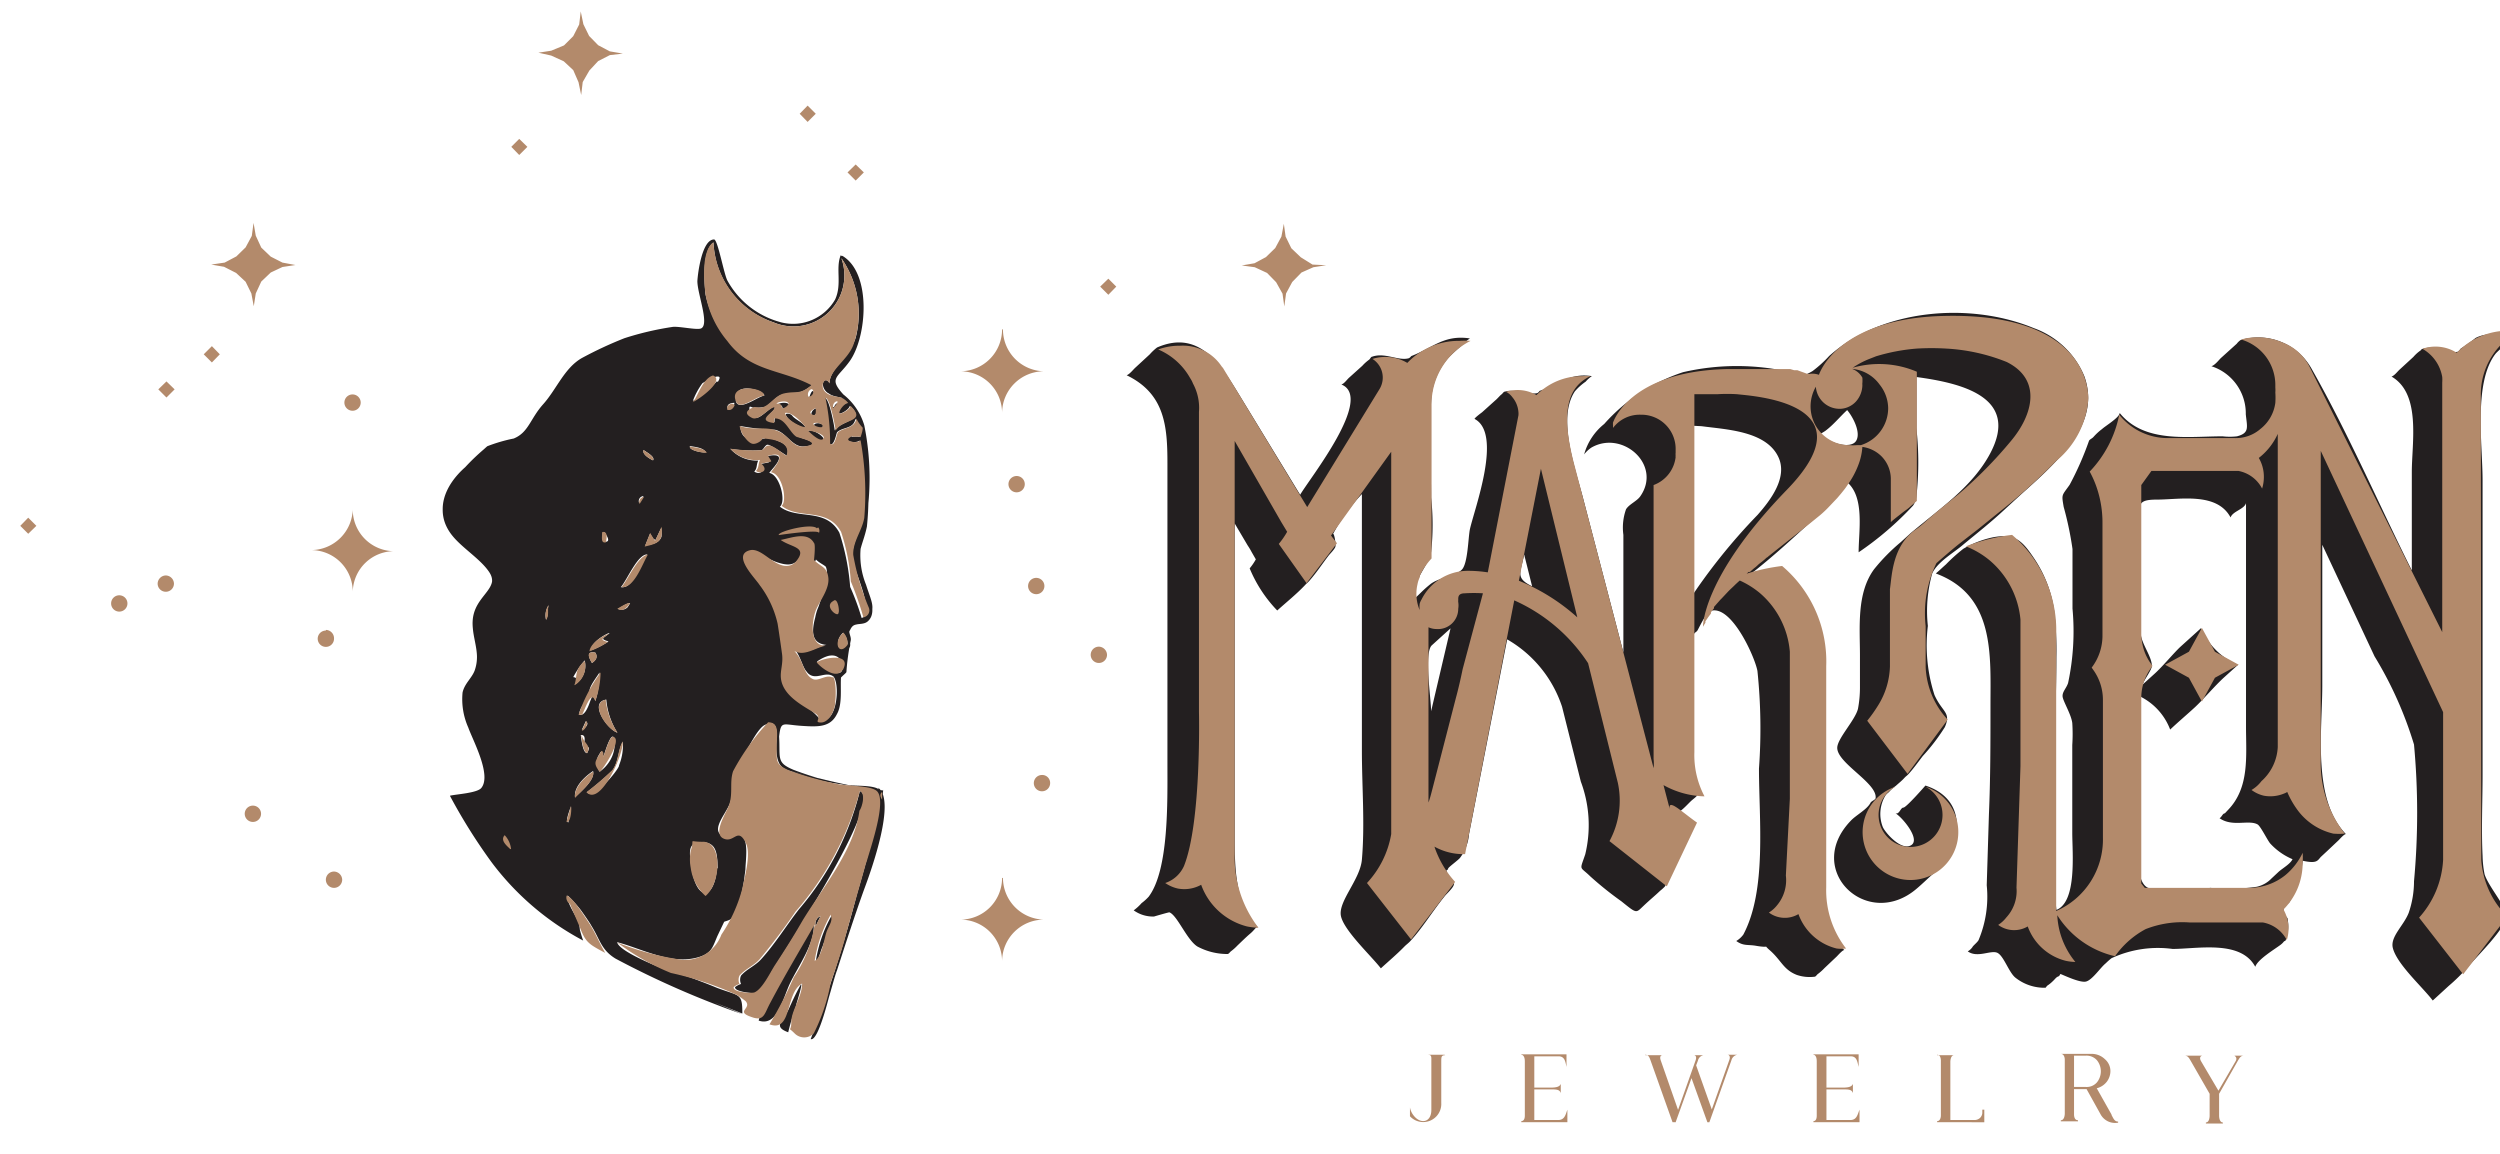
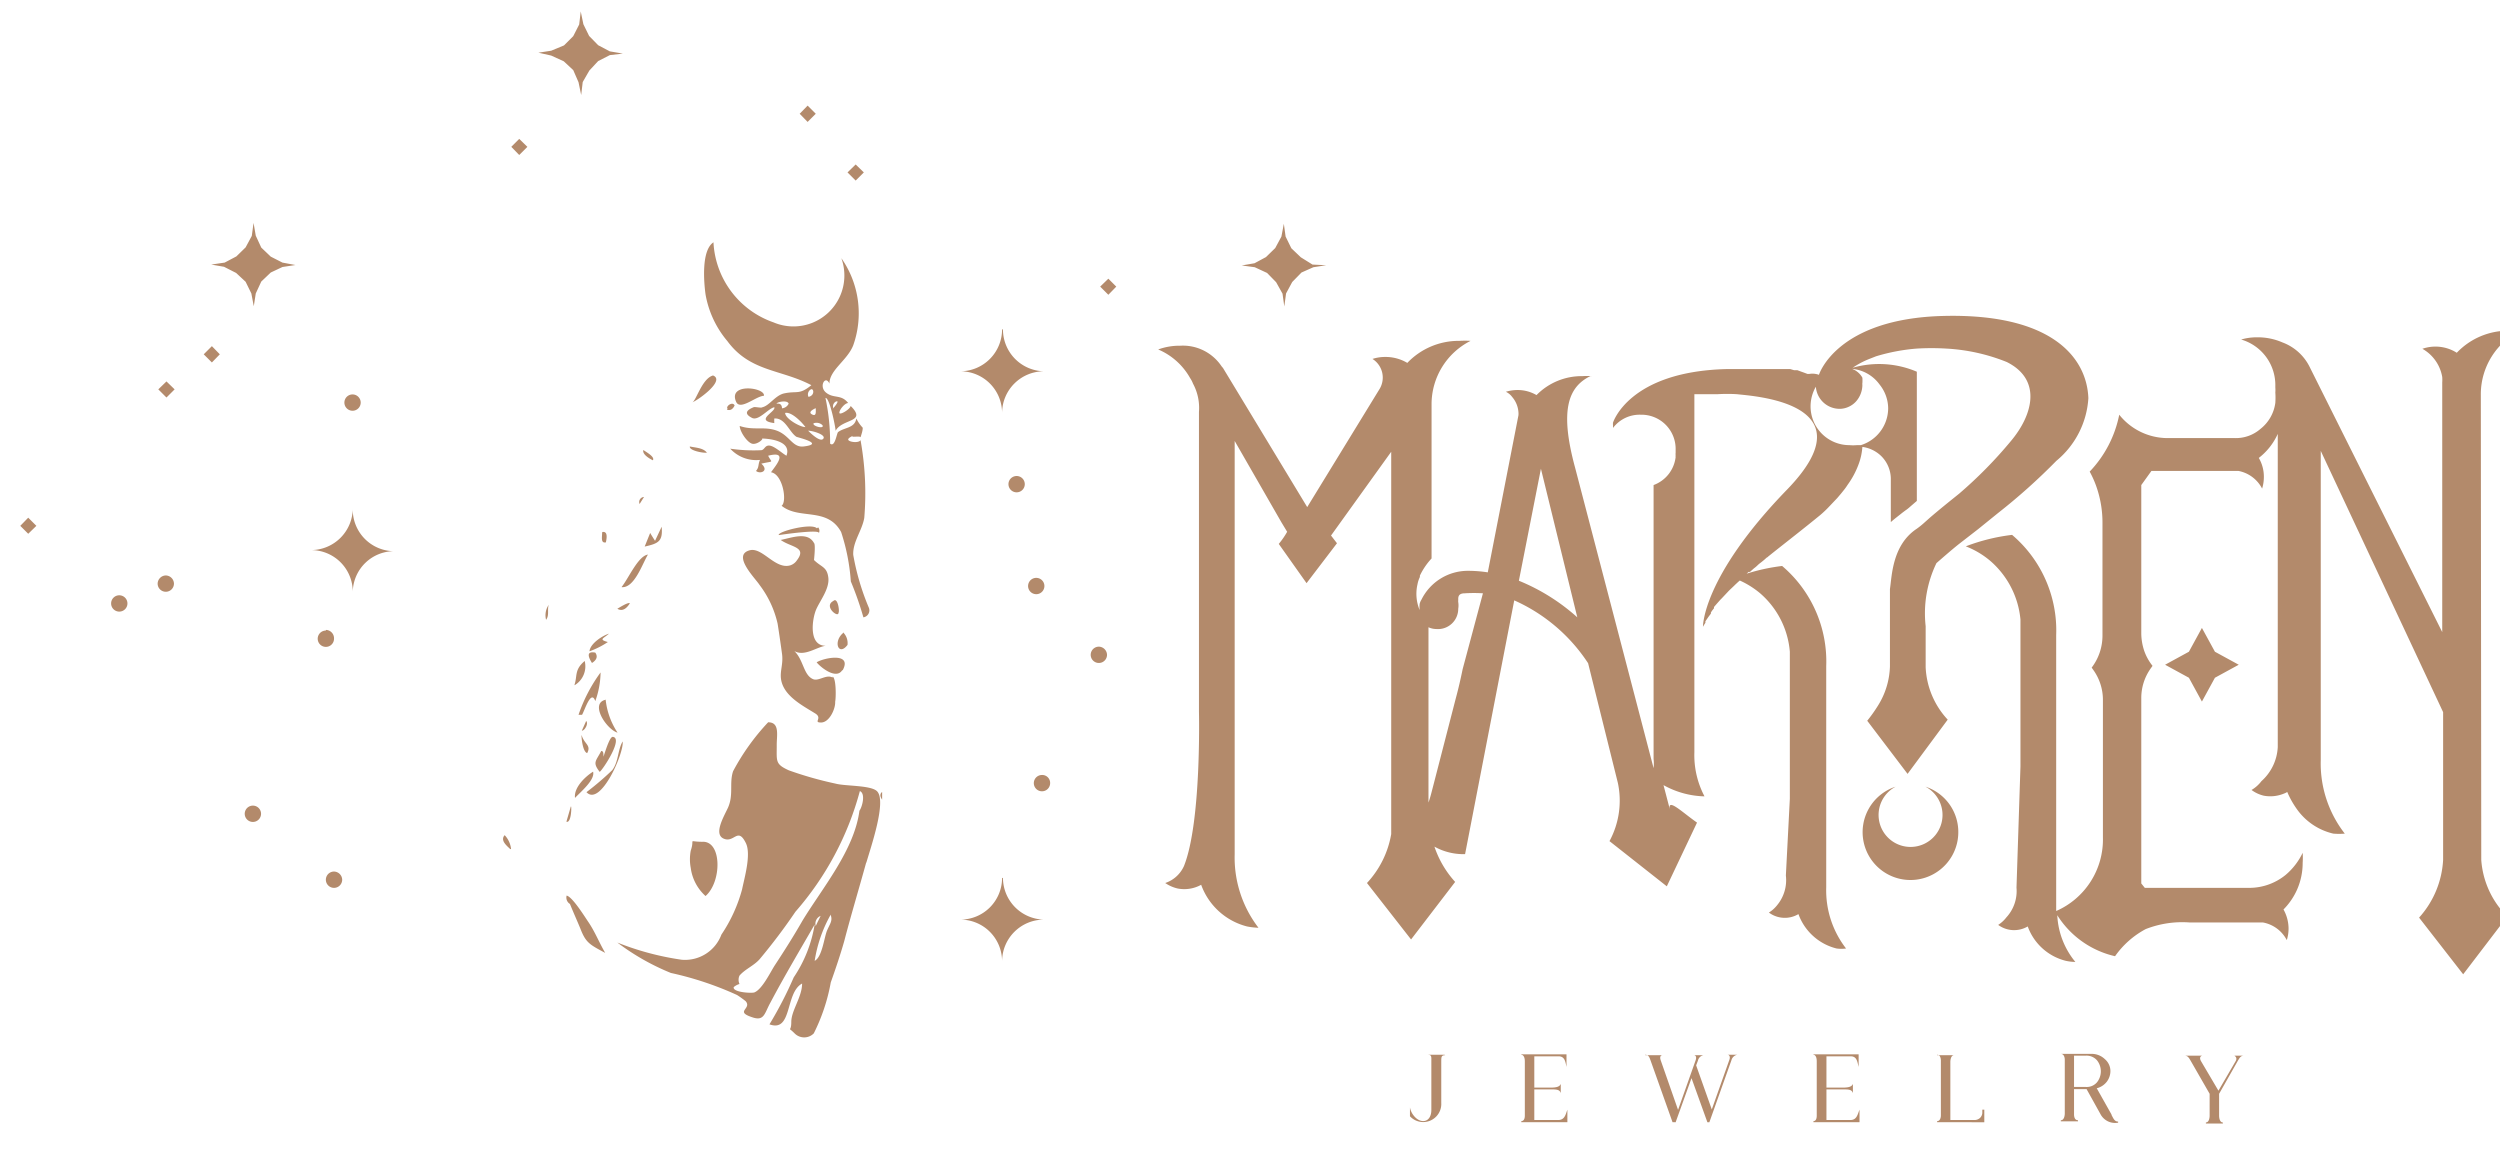
<svg xmlns="http://www.w3.org/2000/svg" id="Layer_1" data-name="Layer 1" viewBox="0 0 113.39 52.34">
  <defs>
    <style>.cls-1{fill:#231f20;}.cls-2{fill:#b38a6b;}</style>
  </defs>
  <title>Marren Jewelry Logo</title>
-   <path class="cls-1" d="M87.33,35.63s-.87,1-1,1-.18.32-.36.26c.27.14,1.15,1.16.72,1.44s-1.15-.52-1.29-.81a1.62,1.62,0,0,1,.13-1.46.89.89,0,0,1,.14-.13,1.82,1.82,0,0,1,.32-.29s0,0,0,0l0,0h0c.12-.11.26-.22.37-.34s.13-.11.19-.18c.21-.22.46-.57.66-.83a8.91,8.91,0,0,0,1-1.31c.3-.68-.12-.67-.47-1.46a7.33,7.33,0,0,1-.3-3.13A6.33,6.33,0,0,1,87.64,26c.26-.54,1-.94,1.43-1.32.62-.51,1.24-1,1.84-1.56l.74-.68c.5-.45,1-.89,1.46-1.37,1.06-1.09,2-2.39,1.43-4a3.91,3.91,0,0,0-2.3-2.19c-2.91-1.2-6.9-.87-9.28,1.27a5.36,5.36,0,0,1-.75.68c-.42.25-.46.19-1,.05a10.82,10.82,0,0,0-4.87,0,8.21,8.21,0,0,0-3.58,2.35,2.69,2.69,0,0,0-.91,1.38s0,0,0,0a1.4,1.4,0,0,1,.33-.31c1.41-.81,3.22.79,2.21,2.22-.16.22-.5.35-.64.58a2.47,2.47,0,0,0-.12,1.16v5.33l-1.83-7c-.39-1.48-1.17-3.63-.37-4.84a2.57,2.57,0,0,1,.49-.44,1.35,1.35,0,0,1,.28-.25s0,0,0,0c-1-.16-1.5.38-2.37.67,0,0-.06.09-.11.1-.34.09-1.1-.2-1.45-.07-.08,0-.11.09-.17.13s-.19.2-.28.27l-.6.54s-.34.25-.34.3c1.28.67,0,4.06-.21,5-.08.38-.09,1.54-.36,1.83s-1.07.37-1.44.67-.44.41-.67.61c-.12-.89.53-1.32.71-2.07a11.33,11.33,0,0,0,0-2.47c0-1.43-.09-2.9,0-4.33a3.16,3.16,0,0,1,.77-2,8.2,8.2,0,0,1,.62-.57,1.89,1.89,0,0,1,.37-.32s0,0,0,0c-1.18-.18-1.69.43-2.66.8,0,0-.07.09-.12.1-.47.13-1.08-.28-1.66-.07-.05,0-.09.11-.14.14a1.93,1.93,0,0,0-.3.27l-.6.54c-.1.09-.22.27-.35.31,1.49.6-1.44,4.26-1.87,5l-2.69-4.41c-.85-1.38-1.82-3.13-3.8-2.27a2.34,2.34,0,0,0-.33.31l-.65.6c-.12.11-.26.3-.4.35,1.74.84,1.85,2.32,1.85,4v5.53c0,2.71,0,5.41,0,8.12,0,1.67.07,4.78-.85,6a2.21,2.21,0,0,1-.32.29,2.24,2.24,0,0,1-.36.33,1.5,1.5,0,0,0,.92.28s.68-.2.7-.19c.36.14.79,1.25,1.27,1.55a2.87,2.87,0,0,0,1.36.34c.07,0,.11-.09.17-.13a2.26,2.26,0,0,0,.29-.26c.19-.18.38-.37.58-.54s.24-.29.33-.29C56,41,56,39.29,56,37.86V23.74l.59,1a3,3,0,0,1,.18.3l.19.33a2.71,2.71,0,0,1-.28.41,6.14,6.14,0,0,0,1.25,1.91c.42-.38.86-.73,1.25-1.14.06-.07.13-.12.21-.21.31-.35.58-.76.87-1.14.07-.09.28-.29.31-.41s-.07-.74-.13-.53a8.18,8.18,0,0,1,1.33-1.85V34.05c0,1.63.14,3.32,0,4.94-.08.91-1.09,1.9-.95,2.56s1.36,1.79,1.81,2.37c.36-.33.73-.64,1.08-1,.08-.08.18-.15.26-.24.53-.57,1-1.34,1.53-2,.11-.15.43-.41.45-.59s-.33-.33-.34-.63c0,0,.07,0,.07-.06s.44-.37.54-.49a2.08,2.08,0,0,0,.41-1.08L68.36,29a5.51,5.51,0,0,1,2.49,3.06l.85,3.39a5.63,5.63,0,0,1,.2,3.3c-.26.77-.26.52.23,1a15.5,15.5,0,0,0,1.41,1.13c.71.57.65.54,1,.21s.51-.45.76-.69a1.9,1.9,0,0,0,.21-.19,3.68,3.68,0,0,0,.23-.48,12.87,12.87,0,0,0,.71-1.91c.2-.81.11-.34-.32-1,.11,0,.49-.42.58-.5s.26-.2.27-.26c0-.45-.4-1.41-.43-2s0-1.29,0-1.94a12.5,12.5,0,0,1,0-3.12c0-.09.22-.18.29-.26s.09-.07.14-.13.39-.83.61-.9c.93-.3,2,2.07,2.12,2.72a25.2,25.2,0,0,1,.07,4.43c0,2.32.36,5.52-.71,7.53a1.11,1.11,0,0,1-.32.29c.33.24.53.15.91.22,1,.17.06-.28.6.19s.62.89,1.24,1.13a1.81,1.81,0,0,0,.8.08c.06,0,.1-.09.16-.13a2.26,2.26,0,0,0,.29-.26l.56-.53c.06-.06.26-.29.34-.29-1-1-.88-2.7-.88-4V33.78c0-1,0-2,0-3a7.72,7.72,0,0,0-.57-3.22,4.35,4.35,0,0,0-.94-1.37c-.61-.56-1-.4-1.86-.15,1-.78,1.89-1.6,2.79-2.43a10.49,10.49,0,0,0,1.61-1.72c.78.69.5,2.22.5,3.16a14.33,14.33,0,0,0,2.47-2.12.93.93,0,0,0,.15-.4,14.06,14.06,0,0,0,0-3.11V17.1c2,.27,4.71.89,3.35,3.46-.81,1.53-2.33,2.54-3.62,3.63l-.44.4A8.7,8.7,0,0,0,85,25.82c-.8,1.09-.64,2.64-.64,3.91,0,.47,0,.95,0,1.42a5.22,5.22,0,0,1-.09,1c-.13.52-.94,1.35-.94,1.77,0,.7,1.83,1.6,1.74,2.28,0,.07-.2.14-.23.21-.16.31-.66.56-.9.82-2.15,2.24.76,5,3,3.07.25-.21.48-.44.73-.66C88.93,38.53,89.41,36.31,87.33,35.63ZM64.94,29.27l.85-.77c-.29,1.25-.59,2.51-.88,3.76C64.91,31.71,64.58,29.61,64.94,29.27Zm17.84-9.72c.38-.28.68-.66,1-.95.24.28.64,1,.41,1.39s-1.21.14-1.62-.31Zm-5.61-.22c1.1.15,2.89.21,3.47,1.36.48.94-.34,2-.92,2.66a26.7,26.7,0,0,0-3.16,3.95v-8Zm-7.68,7.26c-.78-.38-.52-.61-.36-1.44ZM114.28,15c-.43.23-1.38,0-2,.33a5.91,5.91,0,0,1-.67.48s-.1.15-.16.15c-.54.06-1-.34-1.58-.13-.05,0-.06.06-.09.07a1.75,1.75,0,0,0-.32.29l-.62.57c-.1.09-.24.28-.37.32,1.35.78.92,3,.92,4.33v4.46c-1.5-3-2.86-6.17-4.52-9.1a2.78,2.78,0,0,0-3.24-1.35.74.74,0,0,0-.18.17l-.72.65c-.11.11-.28.33-.43.37,0,0,0,0,0,0a2.25,2.25,0,0,1,1.56,2.18c.06.59.18.85-.4,1a2.84,2.84,0,0,1-.65,0c-1.59,0-3.55.32-4.67-1.06,0,.2-.65.59-.8.73a2.64,2.64,0,0,0-.39.36c-.05.06-.17.11-.2.17a14,14,0,0,1-.88,2c-.36.51-.37.41-.27,1A15,15,0,0,1,94,24.9c0,.9,0,1.8,0,2.7a11.23,11.23,0,0,1-.2,3.38c-.08.24-.26.39-.25.6s.39.81.44,1.21a7.71,7.71,0,0,1,0,1v4c0,.88.22,3.11-.72,3.48-.38-3.76,0-7.69,0-11.46a14.84,14.84,0,0,0-.1-2.11,5.69,5.69,0,0,0-.88-2.33c-.56-.84-.88-1.19-1.9-1a4.52,4.52,0,0,0-1.34.52,7.56,7.56,0,0,0-.79.71c-.16.14-.29.27-.46.41,2.69,1,2.48,3.69,2.48,6,0,1.64,0,3.28-.07,4.92l-.1,3.22a5.09,5.09,0,0,1-.37,2.49c-.06.11-.25.25-.28.32a.65.65,0,0,1-.21.19c.44.32,1.06-.08,1.35.07s.52.9.82,1.13a2.11,2.11,0,0,0,1.36.45s.07-.1.1-.11a1.59,1.59,0,0,0,.24-.2c.07-.06.14-.17.23-.2s.07-.11.11-.11.86.41,1.15.34.66-.64.9-.83a2.85,2.85,0,0,1,.26-.23,5,5,0,0,1,2.77-.42c1.14,0,3.09-.42,3.75.81.11-.34.89-.8,1.15-1a.81.81,0,0,0,.16-.16s.07,0,.08-.08l.07-.24a1.79,1.79,0,0,0,0-.73c-.26-.28-.24-.51.07-.69a4.63,4.63,0,0,0,.62-1.91c.64.14.67,0,.82-.17l.28-.26.53-.5c.06-.06.25-.28.33-.28-1.53-1.56-1.07-4.71-1.07-6.73V24.71l2.37,5.06a17.23,17.23,0,0,1,1.79,4,33.79,33.79,0,0,1,0,6.2,4.42,4.42,0,0,1-.24,1.43c-.23.59-.85,1.09-.72,1.6.19.74,1.34,1.76,1.81,2.38l.72-.66a8,8,0,0,0,.88-.87c.36-.43,1.71-1.74,1.75-2.3,0-.41-.83-1.35-1-1.9a4.68,4.68,0,0,1-.09-.83c-.06-1.23,0-2.47,0-3.7V21.79c0-1.64-.42-4.47.6-5.76a3.59,3.59,0,0,1,.35-.32c.24-.22.48-.42.72-.65ZM100.91,36.89c-.1,0-.14.17-.24.22.58.41,1.32.06,1.72.28.14.07.47.76.59.88a2.9,2.9,0,0,0,1,.7c-.1.22-.47.42-.64.58l-.31.29a1.33,1.33,0,0,1-.67.38,8.76,8.76,0,0,1-2.11.05,9.19,9.19,0,0,1-2.82,0c-.79-.35-.34-3-.34-3.85,0-1.6,0-3.22,0-4.82a2.77,2.77,0,0,1,1.34,1.49c.37-.35.74-.66,1.11-1s.93-1,1.34-1.37l.62-.56a3.21,3.21,0,0,1-1.67-1.67l-.94.85c-.31.29-.81.9-1.18,1.23l-.53.48s0,0,0,0c.05-.19.43-.68.42-.85,0-.42-.47-1-.51-1.47,0-.29,0-.6,0-.9V24c0-1-.32-1.34.73-1.34s2.73-.35,3.35.81c.09-.28.62-.37.7-.65,0,0,0,0,0,0,0,3.37,0,6.75,0,10.12,0,1.35.17,2.78-.82,3.8ZM104,39S104,39,104,39Zm-6.81-7.91ZM35.84,44.58c-.34.7-.57,2-1.43,1.71.37-1.49,1.73-3,2.49-4.36C37,42.71,36.18,43.87,35.84,44.58Zm.28,1c-.14.41-.27.82-.37,1.24-.68-.25-.28-.48,0-1,.17-.37.33-.73.53-1.09S36.17,45.37,36.12,45.54Zm3.94-9.73A15.25,15.25,0,0,1,36,34.92c-.69-.29-.64-.45-.65-1.18s-.16-.87.55-.94,1.46.34,2-.32c.36-.47.18-1.38.26-1.89l.22-.18a1.4,1.4,0,0,0-.08-.67c0-.2.24-.26.26-.46s-.13-.53,0-.71c.16-.35.33-.17.59-.36.67-.51.4-.83.13-1.69a3.54,3.54,0,0,1-.08-2.44,12.06,12.06,0,0,0,0-4.79,2.8,2.8,0,0,0-.95-1.4c-.68-.75-.26-.74.29-1.51.79-1.11,1-4-.34-4.78-.26.59.07,1.3-.24,2a2.22,2.22,0,0,1-2.6,1A3.89,3.89,0,0,1,33,12.74c-.16-.26-.44-1.86-.61-1.88-.55,0-.74,1.53-.76,1.89,0,.57.55,1.94.18,2.14-.17.1-1.05-.11-1.32-.06a13.67,13.67,0,0,0-2.17.51,17.76,17.76,0,0,0-1.93.9c-.79.46-1.15,1.42-1.75,2.09s-.66,1.28-1.34,1.56a7.17,7.17,0,0,0-1.2.35,11.15,11.15,0,0,0-1,1c-.93.82-1.44,2-.58,3.06.46.57,1.28,1.06,1.67,1.65s-.19.93-.52,1.51c-.62,1.08.25,1.89-.14,3-.13.35-.46.59-.55,1A3.16,3.16,0,0,0,21.24,33c.2.57,1.07,2.15.59,2.75-.19.22-1.12.27-1.42.35a25.5,25.5,0,0,0,1.88,3,12.49,12.49,0,0,0,4.16,3.56,5.75,5.75,0,0,1-.23-.85c-.09-.29-.55-.9-.48-1.19.23.06.94,1.13,1.09,1.37.38.6.43,1.07,1.09,1.48A40.93,40.93,0,0,0,33.67,46l-1.47-.62,1.47.59c0-.9-.11-.79-1-1.1a17.68,17.68,0,0,0-1.84-.68c-.44-.1-2.81-1-2.85-1.46,1.11.29,2.38,1,3.55.72.73-.17.76-.44,1-1,0-.06.27-.59.3-.63s.34-.07.45-.26a6.18,6.18,0,0,0,.52-2.18c0-.32.16-1.3-.17-1.51S33.22,38,33,38c-.92-.21-.12-1,.1-1.55s0-1.24.46-1.87c.25-.37.75-1.53,1.13-1.7.73-.34.49.6.52,1.15.07,1,.48.88,1.4,1.13s1.79.44,2.69.61.49,1.18.31,2-.48,1.88-.75,2.81a53.08,53.08,0,0,1-2.09,6.55c.36.13.89-2.14,1-2.6.4-1.26.81-2.53,1.25-3.78A21.75,21.75,0,0,0,40.06,35.81ZM29.19,20.41c.12.09.54.31.43.47C29.47,20.81,29.12,20.61,29.19,20.41Zm0,2.09-.2.32A.23.23,0,0,1,29.22,22.5ZM28,33.23c-.44-.13-1.33-1.37-.5-1.5A3.34,3.34,0,0,0,28,33.23Zm-.11.56A1.62,1.62,0,0,1,27.2,35c-.34-.44-.17-.48.07-.95.11,0,.14.09.1.26.05-.12.27-.91.42-.9S27.85,33.8,27.86,33.79Zm-.49-9.66c.25.32.24.47,0,.44C27.29,24.52,27.31,24.13,27.37,24.13Zm.25,4.58c-.24.22-.49.26-.05.38a3.81,3.81,0,0,1-.83.42C26.8,29.17,27.33,28.83,27.62,28.71ZM27,29.6c.11.17.06.33-.15.47C26.74,29.88,26.54,29.51,27,29.6Zm-.27,1.72c0-.23.35-.62.46-.82A4,4,0,0,1,27,31.8c-.2-.74-.25.76-.73.62C26.28,32,26.73,31.76,26.74,31.32Zm-.24,2.37c.13.31.35.07.14.47-.21,0-.27-.72-.29-.82C26.5,33.32,26.55,33.43,26.5,33.69Zm-.1-.59.18-.4C26.8,32.87,26.41,33.09,26.4,33.1Zm-1.5-5.67c-.08.22,0,.48-.13.69A.83.83,0,0,1,24.9,27.43Zm.88,9.87c-.16-.06.09-.61.12-.72S25.79,37.24,25.78,37.3ZM26,30.71a4.44,4.44,0,0,1,.52-.76,1,1,0,0,1-.46,1.1C26.22,30.86,26.2,30.74,26,30.71Zm.08,5.45c-.06-.46.45-1,.82-1.19C27,35.37,26.34,35.91,26.08,36.16Zm2-1.43c-.08.27-1.15,1.54-1.47,1.21a13.31,13.31,0,0,0,1.17-1c.29-.39.24-.9.47-1.3A2.45,2.45,0,0,1,28.07,34.73Zm.39-7.19a.38.38,0,0,1-.45.07c.06,0,.47-.3.56-.25Zm.59-1.82c-.22.38-.38,1-.9.91.31-.37.79-1.57,1.24-1.48C29.27,25.34,29.16,25.53,29.05,25.72Zm1-1.38c-.12.34-.51.36-.8.42l.25-.62a2.46,2.46,0,0,0,.22.36l.3-.64A1.3,1.3,0,0,1,30,24.34Zm8.19,5.88c.15.72-1.06,0-1.19-.22C37.57,29.65,38.1,29.55,38.23,30.22Zm.21-1c-.41.53-.67-.14-.2-.54A.69.69,0,0,1,38.44,29.22Zm-7.15-9c.27.06.61.06.78.29C31.89,20.56,31.24,20.43,31.29,20.24Zm1.26,19.15c0,.44-.22,1.26-.64,1.13s-.55-1-.59-1.3c-.1-.71-.09-1,.54-1S32.53,38.59,32.55,39.39Zm0-22.07a4.48,4.48,0,0,1-1.16.93,3.22,3.22,0,0,1,.45-.85S32.93,16.73,32.56,17.32ZM33,18.54q-.06-.25.3-.27C33.36,18.41,33,18.63,33,18.54Zm.14,1.82a6.48,6.48,0,0,0,1.39.06c.09,0,.17-.25.29-.25s.69.39.87.5c.15-.4-.3-.66-.61-.75-.75-.24-.19,0-.5,0s-1,.18-1-.64a11.15,11.15,0,0,0,1.57.16c.51.1.78.81,1.33.76.91-.08-.18-.34-.2-.36-.3-.24-.68-.94-1.13-.91a.74.74,0,0,0,0,.21c-.85-.12.07-.53,0-.72-.26.07-.67.58-.86.52a.36.36,0,0,1-.3-.42c0-.27.16,0,.26-.1-.07.05.42,0,.4,0,.27-.06.51-.47.81-.56.63-.18.75.07,1.38-.45-1.4-.72-2.77-.57-3.81-2A4.54,4.54,0,0,1,32,13.35c-.06-.53-.16-2,.37-2.36a4.1,4.1,0,0,0,2.72,3.63,2.31,2.31,0,0,0,3.07-2.91,4.32,4.32,0,0,1,.67,3.57c-.21.77-1.26,1.52-1.19,2.12-.24-.4-.47.06-.13.38s.65.11.93.5c-.15,0-.42.3-.41.44s.52-.16.51-.32c.79.72-.42.64-.68,1.14,0-.13-.25-1.52-.46-1.49,0,0,.38,1.76.21,2.07.22.19.32-.48.36-.52.28-.25.75-.13.83-.62a2,2,0,0,0,.29.42c0,.15-.06.3-.1.44,0-.08-.36,0-.38-.05.15-.07-.24.08-.17.17s.49.14.55,0a13.23,13.23,0,0,1,0,3.92c-.16.76-.45.94-.24,1.77.09.36,1,2.27.33,2.38a11.36,11.36,0,0,0-.52-1.41,10.52,10.52,0,0,0-.49-2.46c-.63-1.15-1.89-.56-2.7-1.18.3-.22,0-1.45-.48-1.53.13-.2,1-1-.13-.75.16.35.31.22-.31.36.36.33,0,.49-.24.33.15-.17.08-.28.18-.5A1.62,1.62,0,0,1,33.12,20.36Zm.25-2.19c-.16-.93,1.32-.45,1.28-.22C34.34,18,33.47,18.7,33.37,18.17Zm1.84,9.65c-.15-.61-1.63-2.05-1.51-2.55s.64-.22.92-.1c.81.33.75.41,1.57.25,3.18-.6-.73,3.63,1.27,3.83-.45.07-1,.5-1.41.24.24.26.35.86.55,1,.35.35.77-.11,1.14.15s.24,2.33-.63,2c.24.09-.62-.69-.63-.69a2.78,2.78,0,0,1-.91-.86c-.22-.48,0-1.19-.11-1.73S35.34,28.33,35.21,27.82Zm-1,17.23c-.09,0-.92-.06-.89-.28a.87.87,0,0,1,.27-.14.46.46,0,0,1,0-.38c.26-.3.64-.44.91-.74.63-.69,1.15-1.54,1.72-2.27A13,13,0,0,0,39,35.88c1.11.38-3.5,7.37-4,8.2C34.94,44.31,34.47,45,34.24,45.05ZM37,43.62a6,6,0,0,1,.73-2.11c.14.42-.3,1-.42,1.42C37.22,43.1,37.15,43.51,37,43.62ZM37,42a.37.37,0,0,1,.22-.45Zm-.44-22.58c-.24,0-.91-.38-.92-.64a.27.27,0,0,1,.32.11C36.13,19.06,36.36,19.13,36.53,19.37Zm-1.06-.85c0-.17-.09-.23-.25-.19,0-.1.49-.19.55,0A.37.37,0,0,1,35.47,18.52Zm1.2-.48c0-.08.15-.56.23-.25S36.85,18,36.67,18Zm.31.48c.06.15,0,.24-.12.29S36.74,18.64,37,18.52Zm.81,0c0-.24.21-.38.21-.18S37.74,18.38,37.79,18.5Zm-.09-.57C37.65,17.94,37.7,17.92,37.7,17.93Zm.5.82Zm-1.58.79c.28-.11,1,.44.59.43C37.15,20,36.58,19.62,36.62,19.54Zm.69-.18c-.05.09-.47-.06-.41-.17S37.41,19.19,37.31,19.36Zm-.65,4.93a3.48,3.48,0,0,0-1.2.16c.41.3,1.3.37.71,1,0,0,.84-.12.77-.05C37.13,25.17,37,24.34,36.66,24.29Zm3.17,11.44c-.32-.23-1.3-.12-1.72-.23a9.49,9.49,0,0,1-2.46-.66c-.44-.32-.41-.89-.35-1.44.09-.8.13-.61,1-.55s1.43.07,1.71-.72c.15-.42-.13-.88,0-1.3,0-.13.35-.37.35-.42a10.49,10.49,0,0,1,.19-1.4c.06-.22-.16-.41,0-.63s.56-.07.78-.27c.54-.48-.13-1.53-.29-2.09-.28-1,.07-1.33.25-2.21a13.72,13.72,0,0,0,0-2.79A6.86,6.86,0,0,0,39,19c-.22-.62-.79-.76-1.08-1.22-.43-.67.16-.87.55-1.42.8-1.12,1-4-.34-4.78-.24.6.07,1.3-.25,2a2.2,2.2,0,0,1-2.59,1A3.89,3.89,0,0,1,33,12.74c-.16-.27-.44-1.86-.61-1.88-.55,0-.74,1.53-.76,1.89,0,.57.55,1.94.18,2.14-.17.1-1.05-.11-1.32-.06a13.67,13.67,0,0,0-2.17.51,17.76,17.76,0,0,0-1.93.9c-.79.45-1.15,1.42-1.75,2.09s-.66,1.28-1.34,1.56a6.37,6.37,0,0,0-1.2.36,9.78,9.78,0,0,0-1,.94c-.93.82-1.44,2-.58,3.06.46.57,1.27,1.06,1.67,1.65s-.18.93-.52,1.51c-.63,1.08.25,1.89-.14,3-.13.35-.46.59-.55,1A3.16,3.16,0,0,0,21.24,33c.2.57,1.07,2.15.59,2.74-.19.23-1.12.28-1.42.35a24.84,24.84,0,0,0,1.88,3,12.6,12.6,0,0,0,4.16,3.56c-.18-.25-.13-.59-.2-.81s-.57-.9-.51-1.23A6.09,6.09,0,0,1,26.83,42c.38.6.43,1.08,1.09,1.48A40.93,40.93,0,0,0,33.67,46l-1.48-.62,1.48.59c0-.9-.11-.79-1-1.11-.6-.21-1.22-.52-1.84-.67-.43-.1-2.8-1-2.84-1.47,1.1.31,2.39,1,3.55.73.73-.17.76-.44,1-1l.3-.63c.12-.18.34-.07.45-.26a7,7,0,0,0,.29-1.14,3.81,3.81,0,0,0,.23-1c0-.32.16-1.3-.17-1.51S33.22,38,33,38c-.92-.21-.13-1,.1-1.55s0-1.24.46-1.87c.25-.37.75-1.52,1.13-1.7.73-.34.49.6.53,1.15.06,1,.47.87,1.39,1.13s1.79.44,2.69.61.49,1.18.31,2-.48,1.88-.75,2.81a61.6,61.6,0,0,1-2.09,6.55c.36.12,1-2.65,1.19-3.11.4-1.24.8-2.48,1.24-3.7C39.53,39.44,40.65,36.3,39.83,35.73ZM24.77,28.12a.83.83,0,0,1,.13-.69C24.82,27.65,24.94,27.91,24.77,28.12Zm4.42-7.71c.13.1.54.31.43.47C29.47,20.81,29.11,20.62,29.19,20.41Zm0,2.09c-.07.11-.14.21-.2.32A.22.22,0,0,1,29.22,22.5ZM28,33.23c-.43-.13-1.33-1.38-.5-1.5A3.86,3.86,0,0,0,28,33.23Zm-.12.56A1.55,1.55,0,0,1,27.2,35c-.27-.35,0-1.29.17-.69,0-.12.27-.92.42-.9S27.85,33.8,27.85,33.79Zm-.48-9.66c.25.32.24.47,0,.44C27.3,24.53,27.31,24.13,27.37,24.13Zm.25,4.58c-.23.21-.5.27,0,.38a4.71,4.71,0,0,1-.84.42C26.8,29.17,27.33,28.83,27.62,28.71ZM27,29.6c.11.17.06.33-.15.47C26.73,29.88,26.54,29.51,27,29.6Zm-.26,1.73c0-.22.34-.64.45-.83A4,4,0,0,1,27,31.8c-.17-.72-.27.74-.73.62C26.28,32,26.72,31.76,26.75,31.33Zm-.25,2.36c.13.31.34.07.14.47-.22,0-.27-.72-.29-.82C26.5,33.31,26.55,33.43,26.5,33.69Zm-.1-.59.18-.39C26.8,32.87,26.41,33.09,26.4,33.1Zm-.62,4.2c-.16,0,.09-.61.12-.72C26,36.63,25.8,37.22,25.78,37.3ZM26,30.71a4.44,4.44,0,0,1,.52-.76,1,1,0,0,1-.46,1.1C26.22,30.86,26.21,30.75,26,30.71Zm.08,5.45c-.06-.48.46-.95.82-1.19C27,35.38,26.34,35.9,26.08,36.16Zm2-1.43c-.08.26-1.17,1.56-1.47,1.2a11.76,11.76,0,0,0,1.17-1c.29-.39.25-.9.47-1.3A2.32,2.32,0,0,1,28.07,34.73Zm.39-7.19a.38.38,0,0,1-.45.07c.06,0,.47-.3.56-.25ZM29,25.72c-.2.37-.38,1-.89.91.31-.37.79-1.57,1.24-1.48Zm1-1.37c-.13.33-.5.34-.8.4.09-.2.17-.41.25-.61a2.67,2.67,0,0,0,.22.35l.3-.63A1.34,1.34,0,0,1,30,24.35Zm8.19,5.87c.14.71-1.06,0-1.19-.22C37.57,29.65,38.1,29.56,38.23,30.22Zm.21-1c-.4.53-.66-.13-.2-.54A.69.69,0,0,1,38.44,29.22Zm-7.15-9c.27.06.61.06.77.29C31.9,20.56,31.23,20.43,31.29,20.24Zm1.26,19.15c0,.44-.22,1.26-.64,1.13s-.55-1-.59-1.3c-.1-.71-.09-1,.54-1S32.54,38.59,32.55,39.39Zm0-22.07a4.48,4.48,0,0,1-1.16.93c-.18,0,.41-.81.45-.85S32.94,16.76,32.56,17.32ZM33,18.53q-.07-.24.3-.27C33.37,18.43,33,18.6,33,18.53Zm.14,1.82a6.48,6.48,0,0,0,1.39.07c.09,0,.17-.25.29-.25s.69.39.87.5c.28-.73-.92-.77-1.12-.78,0,0,0,.3-.41.24s-.58-.54-.59-.81a9.89,9.89,0,0,0,1.57.17c.52.1.78.8,1.33.76.91-.08-.18-.34-.2-.36-.3-.25-.68-.93-1.13-.91a.74.74,0,0,0,0,.21c-.85-.11.08-.54,0-.72-.27.06-.66.58-.86.52a.37.37,0,0,1-.31-.42c0-.27.18,0,.27-.1-.07.05.42,0,.4,0,.27-.06.51-.47.81-.56.63-.18.75.07,1.38-.44-1.4-.73-2.77-.58-3.81-2A4.43,4.43,0,0,1,32,13.35c-.07-.52-.17-2,.36-2.36a4,4,0,0,0,2.72,3.63,2.31,2.31,0,0,0,3.08-2.91,4.4,4.4,0,0,1,.66,3.57c-.21.78-1.25,1.5-1.19,2.12-.22-.39-.48.05-.14.38.2.18.67.1.94.5-.16,0-.41.3-.41.44s.51-.16.51-.32c.81.69-.43.66-.68,1.14,0-.13-.25-1.52-.46-1.49a9.57,9.57,0,0,1,.21,2.07c.21.19.32-.48.36-.52.28-.26.75-.13.83-.62a1.66,1.66,0,0,0,.29.42c0,.15-.06.3-.1.44,0-.08-.37,0-.38-.05.15-.07-.24.07-.17.17s.49.14.55,0a13.22,13.22,0,0,1,0,3.92c-.16.76-.44.94-.24,1.77.09.36.94,2.27.33,2.38a10,10,0,0,0-.52-1.41,10.52,10.52,0,0,0-.49-2.46c-.63-1.16-1.9-.54-2.7-1.19.3-.21,0-1.44-.48-1.52.16-.23.93-1-.13-.75.17.35.29.22-.31.36.37.33-.05.49-.24.33.15-.18.08-.27.18-.5A1.6,1.6,0,0,1,33.12,20.35Zm.25-2.18c-.15-1,1.32-.42,1.28-.23C34.34,18,33.48,18.7,33.37,18.17Zm1.84,9.65C35,27,34.34,26.48,34,25.74c-.63-1.32.67-.42,1.27-.23.37.12.69.16.92-.11.54-.62-.26-.62-.71-.95.5-.1,1.22-.39,1.51.14,0,.06-.09.77,0,.77.33.33.6.24.65.8s-.37,1-.55,1.44-.37,1.65.43,1.65c-.45.06-1,.5-1.42.24.26.26.36.86.55,1.05.36.34.78-.12,1.15.14s.24,2.32-.63,2c.24.08-.62-.69-.63-.69a2.78,2.78,0,0,1-.91-.86c-.22-.48,0-1.19-.11-1.73S35.34,28.34,35.21,27.82Zm1.41-8.28c.28-.11,1,.44.59.43C37.15,20,36.58,19.62,36.62,19.54Z" />
  <path class="cls-2" d="M88.82,37.68a2.17,2.17,0,1,1-2.84-2,1.45,1.45,0,1,0,1.35,0A2.16,2.16,0,0,1,88.82,37.68Zm11.05-9.2-.59,1.08-1.08.59,1.08.59.59,1.08.59-1.08,1.08-.59-1.08-.59ZM94.72,18.06a4,4,0,0,1-1.45,2.84,27.37,27.37,0,0,1-2.66,2.38l-.89.72h0l-.89.69c-.36.29-.69.58-1,.85a5.23,5.23,0,0,0-.49,2.86v1.86a3.73,3.73,0,0,0,1,2.38L86.52,35.1l-1.83-2.41a6.63,6.63,0,0,0,.49-.69,3.53,3.53,0,0,0,.54-1.77V26.72c.09-.59.1-2,1.22-2.74a3.67,3.67,0,0,0,.29-.23l.28-.25c.44-.38.89-.74,1.35-1.11h0A19.65,19.65,0,0,0,91.21,20c1-1.19,1.41-2.78-.19-3.58a8.58,8.58,0,0,0-2.75-.61,11.24,11.24,0,0,0-1.33,0,8.69,8.69,0,0,0-1.85.35l-.28.11a3.84,3.84,0,0,0-.78.41,4.35,4.35,0,0,1,2.91.18v5.86l0,0-.29.25a1.83,1.83,0,0,1-.24.19l-.12.09c-.16.13-.35.27-.53.43V21.69a1.47,1.47,0,0,0-.43-1,1.52,1.52,0,0,0-.86-.42,2.8,2.8,0,0,1-.18.81,3.85,3.85,0,0,1-.49.91h0a2.43,2.43,0,0,1-.14.2h0l-.16.2h0l-.17.2h0l-.37.39h0a4.83,4.83,0,0,1-.4.38v0C81.78,24,81,24.6,80.2,25.24a.18.18,0,0,1-.07.05l-.11.1-.11.09-.13.1-.14.13-.09.07-.18.16-.06,0-.09.08a8.79,8.79,0,0,1,1.61-.35,5.68,5.68,0,0,1,2,4.55v.48h0v9.56h0a4.3,4.3,0,0,0,.9,2.76,1.58,1.58,0,0,1-.43,0,2.47,2.47,0,0,1-1.73-1.56,1.21,1.21,0,0,1-1.34-.07,1.44,1.44,0,0,0,.37-.33A1.78,1.78,0,0,0,81,39.71l.18-3.48c0-.42,0-.83,0-1.24V29.56a3.93,3.93,0,0,0-1.37-2.67,4,4,0,0,0-.9-.56l0,0-.07.06-.14.13-.06.06-.18.17-.06.06-.15.16,0,0-.16.17-.06.06-.16.18,0,0-.13.15,0,.06a1.33,1.33,0,0,0-.14.19l0,.05-.12.16,0,0-.13.19,0,.07a1.74,1.74,0,0,0-.11.18v0h0s-.05-2.24,3.81-6.22-1.65-4.25-2.26-4.33a7.25,7.25,0,0,0-.9,0h-.55l-.1,0h0l-.13,0h0l-.26,0V34.12a4,4,0,0,0,.46,2,4,4,0,0,1-1.86-.51l.29,1.11c-.12-.55.53.1,1.23.59L75.6,40.2,73,38.15a3.86,3.86,0,0,0,.38-2.64l-1.35-5.43a7.79,7.79,0,0,0-3.35-2.85L66.45,38.74a2.7,2.7,0,0,1-1.39-.34A4.5,4.5,0,0,0,66,40l-2,2.61-2-2.56a4.32,4.32,0,0,0,1.1-2.22V20.49l-2.73,3.8.27.35-1.38,1.81L58,24.67a3.58,3.58,0,0,0,.38-.55l-.26-.43L56,20V38.75h0a5.22,5.22,0,0,0,1.08,3.33,3.19,3.19,0,0,1-.52-.06,3,3,0,0,1-2.08-1.89,1.58,1.58,0,0,1-1.06.17,1.63,1.63,0,0,1-.57-.25,1.43,1.43,0,0,0,.85-.77c.8-2,.68-7,.68-7V18.68a2.31,2.31,0,0,0-.27-1.28,1.19,1.19,0,0,0-.13-.25,3,3,0,0,0-1.45-1.3,2.84,2.84,0,0,1,1-.17,2.11,2.11,0,0,1,1.88.94l.06.07L59.29,23l3.29-5.37a1,1,0,0,0-.33-1.35h0a1.85,1.85,0,0,1,.58-.09,1.92,1.92,0,0,1,1,.27,3.22,3.22,0,0,1,2.36-1,4.06,4.06,0,0,1,.51,0,3.22,3.22,0,0,0-1.77,2.87v7a3.07,3.07,0,0,0-.53.78l0,.06h0a1.35,1.35,0,0,0-.11.34,1.91,1.91,0,0,0,.1,1.16,1.32,1.32,0,0,1,0-.28.64.64,0,0,1,.08-.19v0a2.35,2.35,0,0,1,2.1-1.31,5.84,5.84,0,0,1,.91.07l1.39-7.12a.76.76,0,0,0,0-.15,1.18,1.18,0,0,0-.28-.68.76.76,0,0,0-.29-.24h0a1.82,1.82,0,0,1,.52-.08,1.69,1.69,0,0,1,.87.23,2.87,2.87,0,0,1,2.08-.86,3.42,3.42,0,0,1,.45,0l-.09,0c-1,.49-1.4,1.54-.69,4.15L75,34.84a1.82,1.82,0,0,0,0-.42V22a1.54,1.54,0,0,0,1-1.27.19.19,0,0,1,0-.08.41.41,0,0,1,0-.11V20.4a1.55,1.55,0,0,0-1.58-1.59,1.51,1.51,0,0,0-1.26.6l0-.14h0a.08.08,0,0,1,0-.05v0a.08.08,0,0,1,0-.05v0h0s.71-2.32,5.15-2.43H80.1l.2,0h0l.21,0h0l.16,0h0l.2,0h0l.15,0h0l.18,0h0l.17.05h0l.15,0h0l.16.06h0l.14.05h0l.16.06h0l.08,0A.87.87,0,0,1,82.5,17v0s.78-2.55,5.65-2.67S94.65,16.19,94.72,18.06ZM67.26,26.91a6.49,6.49,0,0,0-.82,0c-.32,0-.3.19-.3.31a.08.08,0,0,0,0,0,.36.36,0,0,0,0,.09.94.94,0,0,1,0,.3.92.92,0,0,1-1,.92.85.85,0,0,1-.35-.08V36.4c.07-.19.12-.39.19-.66l1.05-4.07c.12-.44.22-.88.31-1.32ZM71.54,28l-1.65-6.74-1,5.08A9.09,9.09,0,0,1,71.54,28ZM84,16.73h0a.88.88,0,0,1,.47.4,1.84,1.84,0,0,1,0,.25.17.17,0,0,0,0,.07,1.14,1.14,0,0,1-.29.76,1,1,0,0,1-.33.24l0,0a1,1,0,0,1-.34.09,1.08,1.08,0,0,1-1.15-1,1.79,1.79,0,0,0-.24.89,1.76,1.76,0,0,0,1.76,1.76,1.87,1.87,0,0,0,.34,0l.18,0a1.76,1.76,0,0,0,1.24-1.68v0a1.75,1.75,0,0,0-.39-1.07A1.73,1.73,0,0,0,84,16.73Zm28.52,1.11A3.23,3.23,0,0,1,114.3,15a4,4,0,0,0-.5,0,3.21,3.21,0,0,0-2.37,1,1.81,1.81,0,0,0-1.56-.18,1.82,1.82,0,0,1,.9,1.28,1.9,1.9,0,0,1,0,.25h0V28.67l-6-12a2.25,2.25,0,0,0-1.25-1.14h0a2.78,2.78,0,0,0-1.17-.23,2.42,2.42,0,0,0-.7.1,2.15,2.15,0,0,1,1.55,2.1s0,.06,0,.08a1.43,1.43,0,0,1,0,.22,3.55,3.55,0,0,1,0,.47,1.8,1.8,0,0,1-.67,1.18,1.7,1.7,0,0,1-1.17.42H98.3a2.81,2.81,0,0,1-2.18-1.06,5.19,5.19,0,0,1-1.34,2.58,4.6,4.6,0,0,1,.35.82,4.94,4.94,0,0,1,.23,1.49v5.13a2.39,2.39,0,0,1-.49,1.45l0,0,.07.1a2.33,2.33,0,0,1,.44,1.37v6.23a3.54,3.54,0,0,1-2.12,3.34l0-.39h0V29.29h0v-.48a5.68,5.68,0,0,0-2-4.55,8.73,8.73,0,0,0-2.1.52,3.86,3.86,0,0,1,1.1.65,4,4,0,0,1,1.38,2.67v5.42c0,.42,0,.83,0,1.24l-.18,5.5A1.76,1.76,0,0,1,91,41.61a1.48,1.48,0,0,1-.37.34,1.22,1.22,0,0,0,1.34.07,2.47,2.47,0,0,0,1.73,1.56,2.18,2.18,0,0,0,.43.05,3.59,3.59,0,0,1-.82-2.12,4.2,4.2,0,0,0,2.62,1.86,4,4,0,0,1,1.39-1.23,4.54,4.54,0,0,1,2-.3h3.12v0l.2,0a1.53,1.53,0,0,1,1.08.8,1.77,1.77,0,0,0,.08-.52,1.79,1.79,0,0,0-.23-.87,3,3,0,0,0,.62-.91,3,3,0,0,0,.25-1.21,3.4,3.4,0,0,0,0-.45,3,3,0,0,1-.77,1,2.61,2.61,0,0,1-1.64.59H97.28l-.16-.2v-8.4a2.31,2.31,0,0,1,.44-1.37l.07-.1a2.33,2.33,0,0,1-.38-.69,2.55,2.55,0,0,1-.13-.78V22l.46-.64h3.74v0l.21,0a1.53,1.53,0,0,1,1.07.8,1.77,1.77,0,0,0,.08-.52,1.69,1.69,0,0,0-.23-.87,2.86,2.86,0,0,0,.86-1.09V21h0V31.78c0,.5,0,1,0,1.5v.61a2.22,2.22,0,0,1-.74,1.54,1.55,1.55,0,0,1-.45.4,1.51,1.51,0,0,0,.56.26,1.62,1.62,0,0,0,.92-.1.61.61,0,0,0,.14-.07,4,4,0,0,0,.41.74,2.8,2.8,0,0,0,1.68,1.15,3.05,3.05,0,0,0,.52,0,5.18,5.18,0,0,1-1.09-3.33h0V20.45l5.55,11.85V39a4.24,4.24,0,0,1-1.09,2.62l2,2.57,2-2.62A4,4,0,0,1,112.54,39Zm-47,30h-.77v0c.19,0,.17.08.17.3v2.2c0,.59-.51.67-.83.22a.84.84,0,0,1-.14-.33h0l0,.4h0l0,0a.82.82,0,0,0,1.42-.6V48.16c0-.22,0-.3.18-.3Zm3.48,0c.06,0,.16.06.16.3v2.46c0,.2-.09.25-.16.25v.05h2.09l0-.57h0c-.08.22-.12.47-.42.47H69.59V49.41h.73c.27,0,.42,0,.47.17h0v-.42h0c-.05.13-.19.17-.47.17h-.73V47.91h1.1c.29,0,.31.26.36.48h0v-.57H69Zm5.61,0c.17,0,.2.12.25.25l1,2.81H76l.72-2,.72,2h.09l1-2.81a.34.34,0,0,1,.26-.25v0h-.43v0c.06,0,.14.07.07.25l-.79,2.23-.71-2,.08-.21a.32.32,0,0,1,.25-.25v0h-.43v0c.07,0,.14.07.07.25l-.79,2.23-.78-2.23c-.07-.19,0-.25.08-.25v0h-.78Zm7.64,0c.06,0,.15.06.15.3v2.46c0,.2-.08.25-.15.25v.05h2.09l0-.57h0c-.09.22-.12.47-.42.47H82.84V49.41h.73c.27,0,.42,0,.47.17h0v-.42h0c-.05.13-.19.17-.47.17h-.73V47.91h1.1c.29,0,.3.26.36.48h0v-.57H82.25Zm5.61,0c.19,0,.17.3.17.3v2.46s0,.25-.17.25v.05H90l0-.57h-.09l0,.15a.34.34,0,0,1-.11.23.37.37,0,0,1-.25.09H88.46V48.16s0-.3.17-.3v0h-.77Zm7.91,2.71-.67-1.19a.84.84,0,0,0,.45-.29.8.8,0,0,0,.17-.48.71.71,0,0,0-.25-.55.86.86,0,0,0-.64-.24H93.47v0c.17,0,.18.23.18.25v2.46s0,.3-.18.3v.05h.78v-.05c-.19,0-.18-.25-.18-.3V49.4h.57l.65,1.17a.75.75,0,0,0,.78.35v-.05C95.91,50.87,95.86,50.74,95.77,50.57Zm-1.7-2.67h.54a.63.63,0,0,1,.5.21.8.8,0,0,1,0,1,.61.61,0,0,1-.5.21h-.54Zm5,0c.16,0,.2.08.3.25l.85,1.48v1s0,.3-.17.3v.05h.77v-.05c-.16,0-.17-.26-.17-.3v-1l.84-1.48c.1-.17.14-.25.3-.25v0h-.45v0s.16.08.06.25l-.78,1.34-.79-1.34c-.1-.18,0-.25.08-.25v0H99.1ZM23.92,6.66l-.37-.36-.36.36.36.37ZM37,5.16l-.37-.37-.36.37.36.37Zm2.18,2.66-.37-.36-.37.36.37.37ZM50.63,13l-.36-.36L49.9,13l.37.37ZM.92,23.85l.36.36.37-.36-.37-.37Zm7-6.19-.37-.36-.37.36.37.37Zm2.05-1.59-.36-.37-.37.37.37.37Zm.74-3.69.43.4.26.53.11.58.09-.58.25-.54.43-.41.53-.25.59-.09-.59-.11-.53-.27-.43-.41-.25-.54-.1-.58-.08.59-.28.52-.42.41-.53.28L9.58,12l.58.1Zm46.76,0,.41.42.29.52.08.58.08-.59.28-.52.42-.43.54-.24.58-.09L59.53,12,59,11.67l-.43-.41-.26-.53-.08-.58-.11.58-.28.52-.42.41-.52.28-.58.1.59.08ZM25.57,2.78l.43.4.24.55.12.58.07-.59.3-.52.4-.43.53-.27.59-.07-.59-.1-.53-.28-.41-.42-.26-.53L26.34.52l-.07.59L26,1.64l-.42.42L25,2.3l-.58.09.58.13ZM16,17.89a.37.37,0,1,0,.36.37A.37.37,0,0,0,16,17.89ZM11.47,36.54a.37.37,0,1,0,.37.37A.37.37,0,0,0,11.47,36.54Zm38.37-7.21a.37.37,0,1,0,.37.37A.38.38,0,0,0,49.84,29.33ZM47,26.21a.37.37,0,1,0,.37.37A.37.37,0,0,0,47,26.21Zm-.89-4.62a.37.37,0,1,0,.37.37A.37.37,0,0,0,46.1,21.59Zm1.15,13.56a.37.37,0,1,0,.37.37A.36.36,0,0,0,47.25,35.15ZM5.41,27a.37.37,0,0,0-.37.37.37.37,0,0,0,.74,0A.37.37,0,0,0,5.41,27Zm9.37,1.6a.37.37,0,1,0,.37.37A.38.38,0,0,0,14.78,28.57ZM7.52,26.1a.38.38,0,0,0-.37.37.37.37,0,1,0,.74,0A.38.38,0,0,0,7.52,26.1Zm7.63,13.43a.37.37,0,1,0,.37.37A.38.38,0,0,0,15.15,39.53ZM16,23.05a1.9,1.9,0,0,1-1.9,1.9A1.89,1.89,0,0,1,16,26.84,1.88,1.88,0,0,1,17.93,25,1.89,1.89,0,0,1,16,23.05Zm29.45-8.11a1.9,1.9,0,0,1-1.89,1.9,1.89,1.89,0,0,1,1.89,1.89,1.9,1.9,0,0,1,1.9-1.89A1.9,1.9,0,0,1,45.49,14.94Zm0,24.88a1.89,1.89,0,0,1-1.89,1.89,1.89,1.89,0,0,1,1.89,1.89,1.9,1.9,0,0,1,1.9-1.89A1.9,1.9,0,0,1,45.49,39.82Zm-5.44-3.9c-.1.08-.11.19,0,.35ZM33.67,46s.69.29.65.27Zm5.62-6.89c-.33,1.2-.69,2.39-1,3.58-.18.63-.39,1.25-.61,1.87a8.48,8.48,0,0,1-.77,2.31.61.61,0,0,1-.87,0c-.35-.35-.15,0-.15-.52s.49-1.13.49-1.74c-.78.42-.43,2.23-1.48,1.85A17.72,17.72,0,0,0,36,44.33a6,6,0,0,0,.95-2.4c-.68,1.18-1.37,2.34-2,3.53-.28.5-.28.87-.83.68-.82-.27,0-.38-.3-.73a4.21,4.21,0,0,0-.39-.28,14.77,14.77,0,0,0-3-1A10.67,10.67,0,0,1,28,42.75a12.75,12.75,0,0,0,2.92.78,1.76,1.76,0,0,0,1.8-1.14,6.85,6.85,0,0,0,.94-2.06c.1-.5.42-1.58.17-2.09-.37-.75-.52,0-1-.2s0-1,.19-1.41c.26-.59.05-1.11.23-1.65a10.25,10.25,0,0,1,1.59-2.22c.55,0,.38.62.39,1.07,0,.7-.07.83.55,1.11a16.47,16.47,0,0,0,2.11.6c.43.12,1.56.07,1.87.33C40.25,36.28,39.48,38.47,39.29,39.14Zm-1.61,2.37a6.17,6.17,0,0,0-.73,2.1c.34-.17.43-1.06.56-1.37S37.77,41.77,37.68,41.51ZM37,42c.08-.18.15-.31.22-.46A.38.38,0,0,0,37,42ZM39,35.88a13.69,13.69,0,0,1-2.92,5.47,26.54,26.54,0,0,1-1.63,2.16c-.27.3-.65.44-.91.74a.46.46,0,0,0,0,.38.72.72,0,0,0-.26.14c-.07.24.83.29.94.24.36-.15.72-.92.93-1.24.42-.64.84-1.3,1.24-2,.89-1.47,2.36-3.21,2.59-5C39.09,36.64,39.28,36,39,35.88ZM39.16,28a14.75,14.75,0,0,0-.57-1.63,9.17,9.17,0,0,0-.44-2.24c-.63-1.15-1.9-.54-2.7-1.19.26-.18.06-1.43-.48-1.52.17-.25.84-1-.13-.75.17.35.29.22-.31.36.37.33-.05.49-.24.33.15-.18.08-.27.18-.5a1.6,1.6,0,0,1-1.35-.51,7.2,7.2,0,0,0,1.39.07c.17,0,.17-.23.39-.21s.55.33.77.46c.27-.72-.93-.78-1.12-.78.11,0-.18.27-.41.24s-.58-.54-.59-.81c.64.22,1.13,0,1.7.22s.7.77,1.2.71c1-.12-.28-.41-.33-.44-.33-.22-.5-.86-1-.83a1.48,1.48,0,0,0,0,.21c-.92-.12.09-.52,0-.72-.28.06-.7.62-1,.49-.55-.27,0-.46.06-.49s.35.05.4,0c.32-.07.59-.55,1-.63.58-.12.67.08,1.22-.37-1.39-.73-2.78-.6-3.81-2A4.47,4.47,0,0,1,32,13.35c-.08-.58-.19-2,.36-2.36a4.06,4.06,0,0,0,2.72,3.63,2.31,2.31,0,0,0,3.08-2.91,4.35,4.35,0,0,1,.54,3.95c-.27.69-1.08,1.12-1.08,1.74-.18-.41-.5.13-.15.41s.68.06,1,.47c-.15,0-.4.3-.4.44s.51-.17.51-.31c.77.76-.39.57-.68,1.13,0-.14-.27-1.52-.46-1.49a9.57,9.57,0,0,1,.21,2.07c.22.19.3-.47.36-.52.28-.22.76-.17.83-.62a1.66,1.66,0,0,0,.29.42c0,.15-.06.3-.1.44,0-.08-.37,0-.38-.05.15-.07-.24.07-.17.17s.49.14.55,0a13.5,13.5,0,0,1,.17,3.53c-.1.58-.53,1.09-.5,1.68a11,11,0,0,0,.71,2.4A.32.32,0,0,1,39.16,28ZM37.9,18.22a.25.25,0,0,0-.11.28C37.65,18.69,38.19,18.09,37.9,18.22Zm-2.43.3a.37.37,0,0,0,.3-.21c-.05-.18-.53-.08-.55,0C35.38,18.29,35.46,18.35,35.47,18.52Zm1.06.85c-.15-.21-.63-.71-.92-.64C35.62,19,36.31,19.38,36.53,19.37Zm.37-.17c-.07.13.52.28.4.08A.39.39,0,0,0,36.9,19.2Zm.08-.68c-.25.12-.29.22-.12.29S37,18.67,37,18.52ZM36.67,18c.3-.06.24-.4.11-.34A.26.26,0,0,0,36.67,18Zm-.05,1.5s.56.6.72.4S36.72,19.5,36.62,19.54ZM25.85,41c.15.37.36.84.47,1.11.25.65.42.73,1.13,1.11-.28-.48-.45-.93-.75-1.38-.16-.23-.73-1.16-1-1.22A.34.34,0,0,0,25.85,41ZM36.18,25.39ZM31.86,38.18c-.69,0-.33-.18-.53.4a2.1,2.1,0,0,0,0,.79A2.08,2.08,0,0,0,32,40.64C32.74,40,32.75,38.14,31.86,38.18Zm-4.07-4.76c-.15,0-.37.78-.42.9,0-.17,0-.25-.1-.26-.24.47-.41.51-.07.95C27.35,34.9,28.29,33.47,27.79,33.42Zm10.42-3c.48-.85-.84-.59-1.17-.38C37.2,30.25,37.94,30.86,38.21,30.38ZM33.39,18.23c.19.4.89-.26,1.26-.28C34.71,17.57,33,17.35,33.39,18.23Zm-5.15,15.4c-.23.4-.18.91-.47,1.3a13.31,13.31,0,0,1-1.17,1C27.24,36.61,28.32,34.12,28.24,33.63ZM31.4,18.25c.31-.13,1.5-1,.94-1.22C31.84,17.17,31.58,18.17,31.4,18.25ZM27,31.8a4,4,0,0,0,.24-1.3,7.08,7.08,0,0,0-1,1.92l.16,0C26.52,32.22,26.81,31.25,27,31.8Zm2.43-6.65c-.46,0-.91,1.07-1.24,1.48C28.77,26.69,29.13,25.58,29.39,25.15Zm-1.92,6.58c-.81.13,0,1.36.5,1.5A3.34,3.34,0,0,1,27.47,31.73Zm-4.33,6.78a1.08,1.08,0,0,0-.29-.63C22.67,38.12,23,38.37,23.14,38.51ZM26.9,35c-.37.23-.88.73-.82,1.19C26.34,35.91,27,35.37,26.9,35Zm-.84-3.92a1,1,0,0,0,.46-1.1C26.05,30.37,26.19,30.65,26.06,31.05Zm3.18-6.29c.63-.14.83-.24.77-.9l-.3.64s-.2-.31-.22-.36Zm9,3.92c-.47.4-.2,1.07.2.54A.69.69,0,0,0,38.24,28.68Zm-11.5.83a3.81,3.81,0,0,0,.83-.42c-.44-.12-.19-.16.05-.38C27.33,28.83,26.8,29.17,26.74,29.51Zm5.33-9c-.17-.23-.51-.23-.78-.29C31.24,20.43,31.89,20.56,32.07,20.53ZM27,29.6c-.47-.09-.27.28-.15.47C27.07,29.93,27.12,29.77,27,29.6Zm-.37,4.56c.2-.37-.13-.4-.25-.82C26.36,33.34,26.41,34.11,26.64,34.16Zm1.93-6.8c-.09-.05-.5.22-.56.25C28.26,27.77,28.46,27.54,28.57,27.36Zm1.05-6.48c.11-.16-.31-.38-.43-.47C29.12,20.61,29.47,20.81,29.62,20.88Zm-4.85,7.24c.17-.21.05-.47.13-.69A.83.83,0,0,0,24.77,28.12Zm1.13,8.46-.2.69C25.91,37.35,25.93,36.59,25.9,36.58Zm7.08-18c.14.05.26,0,.35-.19C33.23,18.19,32.9,18.43,33,18.54Zm-5.66,5.59c0,.19-.07.48.17.43C27.56,24.24,27.5,24.1,27.32,24.13Zm-.74,8.57-.18.4C26.52,33.15,26.71,32.8,26.58,32.7Zm2.64-10.2a.23.23,0,0,0-.2.32Zm8.55,8.19c-.28-.16-.64.19-.89.07-.43-.19-.42-.86-.84-1.27.46.26,1-.18,1.42-.24-.8,0-.61-1.24-.43-1.65s.61-.94.55-1.44-.32-.47-.65-.8c0,0,.08-.71,0-.77-.29-.53-1-.24-1.51-.14.47.34,1.21.31.73.93a.57.57,0,0,1-.29.22c-.69.21-1.27-.84-1.85-.68-.81.22.25,1.26.45,1.57a4.57,4.57,0,0,1,.82,1.76c.07.44.14.93.2,1.37s-.09.75-.05,1.11c.09.79,1,1.24,1.54,1.58.38.22-.1.42.28.42s.66-.63.64-.94C37.92,31.64,37.93,30.79,37.77,30.69Zm0-3.45c-.38.25.26.75.27.52C38.09,27.73,38,27.11,37.82,27.24Zm-.71-3.32c-.25-.25-1.79.15-1.73.31,0,0,2-.3,1.81-.07A.24.24,0,0,0,37.11,23.92Zm-.92,1.5S36.07,25.5,36.19,25.42Z" />
</svg>